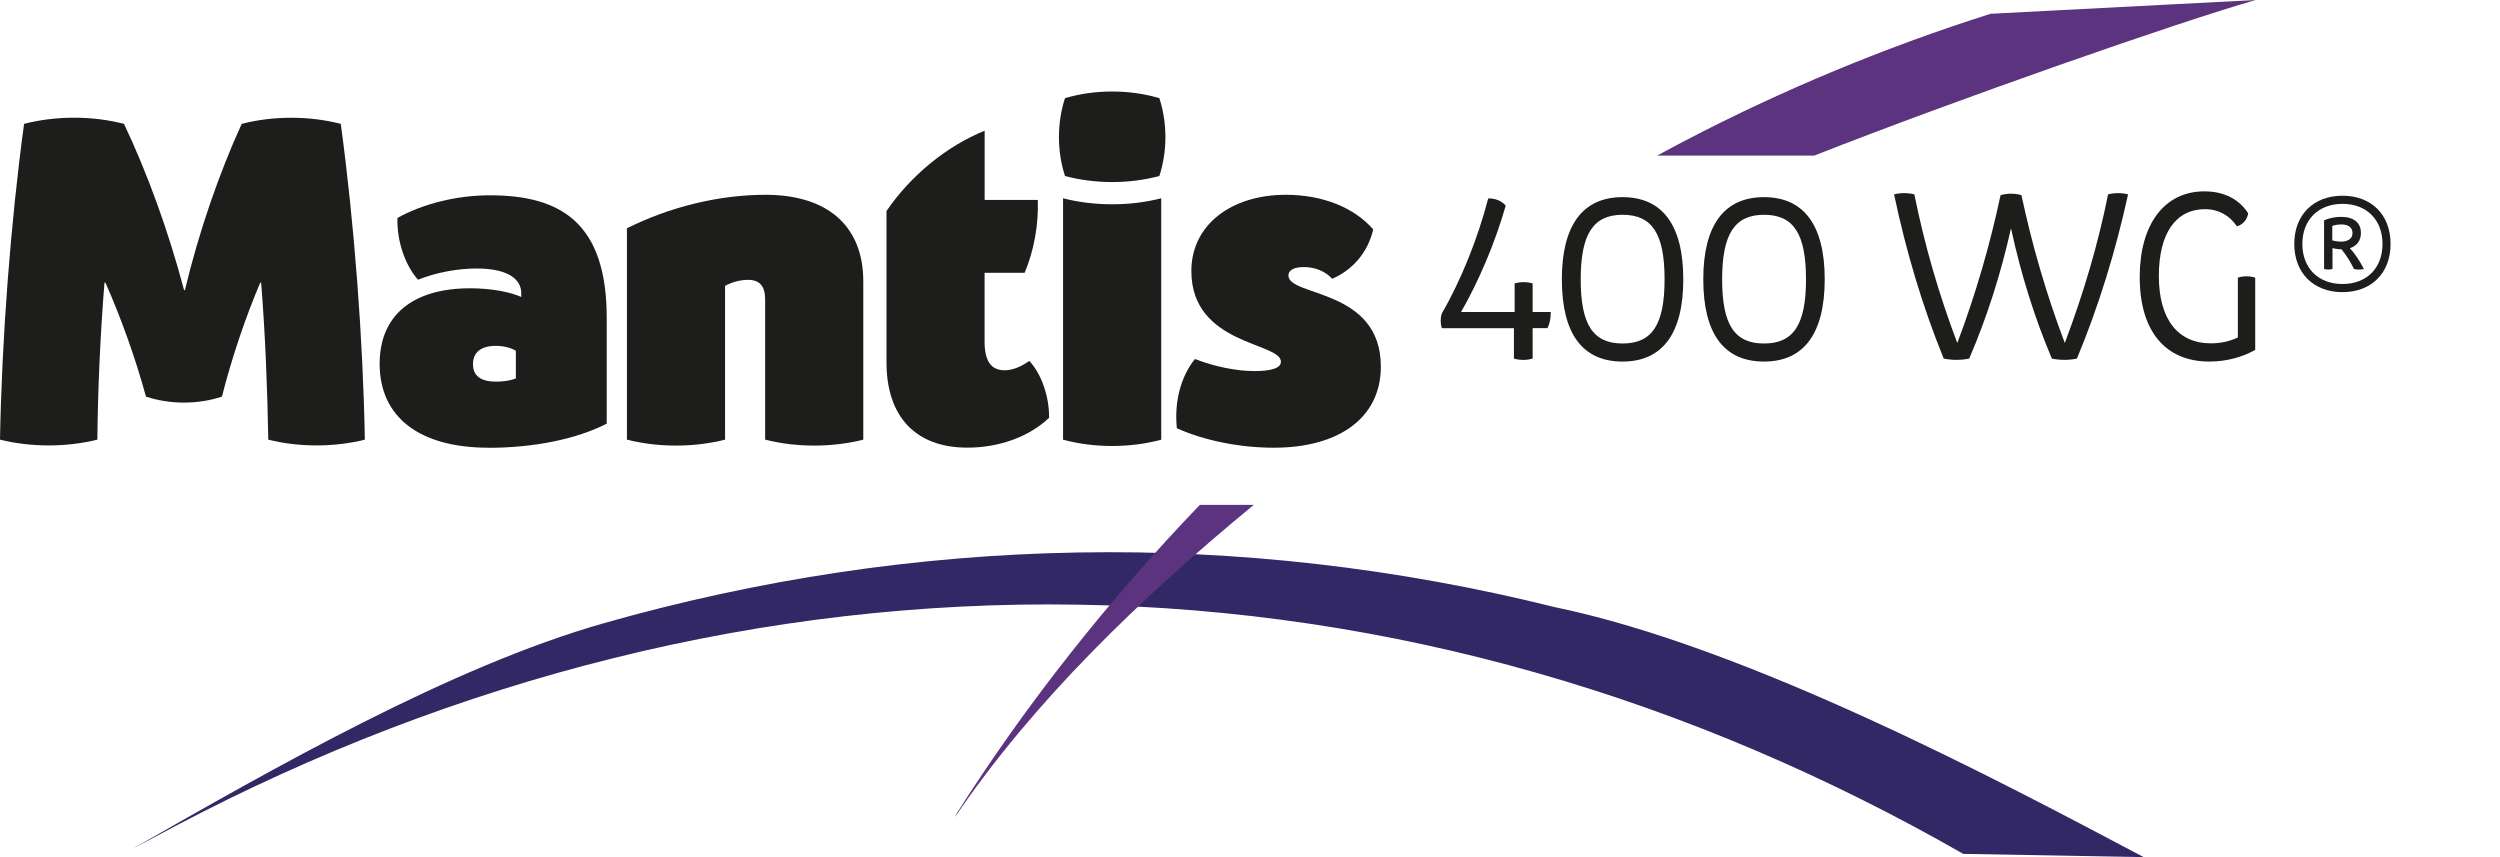
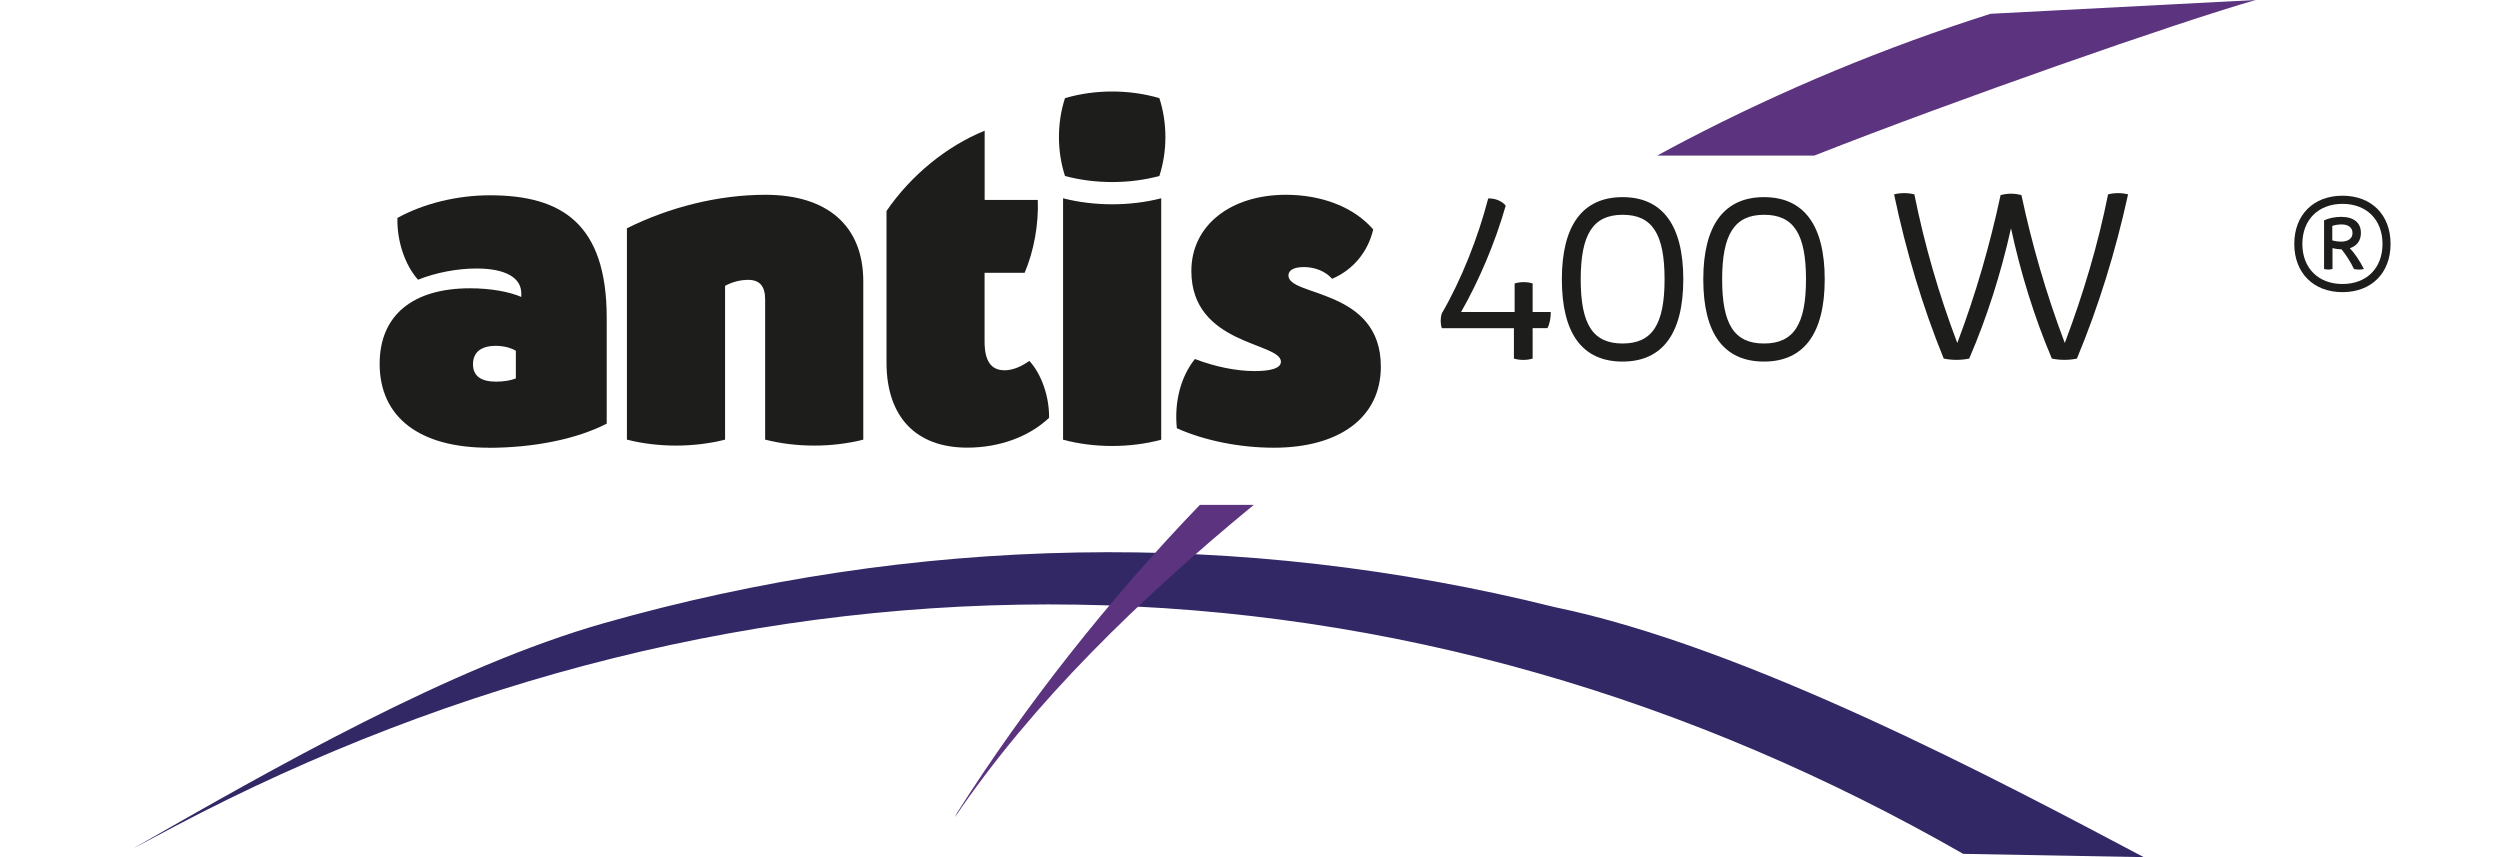
<svg xmlns="http://www.w3.org/2000/svg" id="Camada_1" viewBox="0 0 350 120">
  <defs>
    <style>.cls-1{fill:#1d1d1b;}.cls-2{fill:#5b337e;}.cls-3{fill:#312865;}</style>
  </defs>
  <path class="cls-3" d="M18.87,118.65c19.29-11.02,44.26-25.33,65.73-31.42,21.47-6.1,43.77-9.49,66.2-9.88,22.42-.41,44.95,2.19,66.79,7.63,27.27,5.64,62.59,24.47,82.53,35.02l-25.27-.46c-18.79-10.76-38.83-19.4-59.71-25.34-20.86-5.96-42.54-9.21-64.32-9.55-21.78-.35-43.66,2.2-64.9,7.48-21.25,5.27-41.88,13.24-61.34,23.5l-5.7,3.03Z" />
  <path class="cls-2" d="M167.99,70.67c-12.83,13.34-24.41,28.02-34.01,43.14l-.3.61c10.9-16.11,26-30.7,41.85-43.74h-7.54Z" />
  <path class="cls-2" d="M254,21.78c19.83-7.8,50.8-18.64,61.8-21.78l-37.12,1.93c-14.75,4.68-29.07,10.62-42.76,17.76-1.31.68-2.6,1.38-3.9,2.09h21.98Z" />
-   <path class="cls-1" d="M0,61.55c.25-14.03,1.48-30.31,3.37-44.21,4.45-1.15,9.54-1.15,13.99,0,3.26,6.86,6.25,15.09,8.41,23.28h.12c1.95-8.19,4.83-16.47,7.95-23.28,4.41-1.14,9.46-1.14,13.87,0,1.89,13.91,3.12,30.18,3.37,44.21-4.3,1.08-9.22,1.08-13.52,0-.12-6.81-.4-14.52-1-21.99h-.12c-2.05,4.8-4.01,10.6-5.37,15.97-3.38,1.11-7.25,1.11-10.63,0-1.47-5.36-3.54-11.17-5.69-15.98h-.12c-.59,7.28-.93,15-1,22-4.33,1.08-9.3,1.08-13.63,0h0Z" />
  <path class="cls-1" d="M68.41,62.68c-9.7,0-15.26-4.28-15.26-11.75,0-6.72,4.55-10.57,12.66-10.57,2.86,0,5.49.48,7.17,1.21v-.43c.04-2.26-2.2-3.55-6.27-3.55-2.7,0-5.69.57-8.19,1.57-1.84-2.08-2.97-5.45-2.88-8.65,3.66-2.02,8.37-3.17,12.94-3.17,10.05,0,16.36,3.96,16.36,17.17v14.8c-4.17,2.15-10.19,3.38-16.53,3.38h0ZM72.22,52.98v-3.87c-.72-.44-1.75-.69-2.81-.69-2.09,0-3.19.92-3.19,2.57s1.11,2.44,3.23,2.44c1.05,0,2.07-.16,2.77-.45Z" />
  <path class="cls-1" d="M87.77,31.96c5.95-2.97,12.83-4.69,19.4-4.69,8.7,0,13.69,4.38,13.69,12.12v22.16c-4.37,1.11-9.37,1.11-13.74,0v-19.63c0-1.86-.77-2.74-2.38-2.74-1.06,0-2.24.29-3.23.84v21.53c-4.37,1.11-9.37,1.11-13.74,0v-29.59Z" />
  <path class="cls-1" d="M146.88,58.49c-2.81,2.66-6.98,4.18-11.46,4.18-7.2,0-11.31-4.32-11.31-11.92v-21.21c3.41-4.99,8.42-9.08,13.74-11.24v9.69h7.44c.13,3.42-.54,7.14-1.84,10.2h-5.61v9.62c0,2.69.88,4.03,2.8,4.03,1.26,0,2.46-.61,3.47-1.31,1.7,1.84,2.8,5,2.76,7.96Z" />
-   <path class="cls-1" d="M149.1,13.74c4.2-1.24,9.01-1.24,13.21,0,1.13,3.47,1.13,7.44,0,10.9-4.2,1.13-9.01,1.13-13.21,0-1.13-3.46-1.13-7.44,0-10.9ZM148.83,27.76c4.37,1.12,9.37,1.12,13.74,0v33.8c-4.37,1.17-9.38,1.17-13.74,0V27.76Z" />
+   <path class="cls-1" d="M149.1,13.74c4.2-1.24,9.01-1.24,13.21,0,1.13,3.47,1.13,7.44,0,10.9-4.2,1.13-9.01,1.13-13.21,0-1.13-3.46-1.13-7.44,0-10.9M148.83,27.76c4.37,1.12,9.37,1.12,13.74,0v33.8c-4.37,1.17-9.38,1.17-13.74,0V27.76Z" />
  <path class="cls-1" d="M164.76,59.96c-.38-3.68.54-7.22,2.53-9.7,2.76,1.07,5.8,1.69,8.34,1.69,2.19,0,3.7-.36,3.7-1.31,0-2.74-12.54-2.29-12.54-12.7,0-6.46,5.59-10.67,13.23-10.67,5.11,0,9.57,1.77,12.23,4.85-.73,3.15-2.83,5.67-5.75,6.91-.93-1.04-2.37-1.64-3.96-1.64-1.39,0-2.16.43-2.16,1.18,0,2.99,12.94,1.78,12.94,12.75,0,7.18-5.87,11.36-14.99,11.36-4.75,0-9.69-.99-13.56-2.72Z" />
  <path class="cls-1" d="M211.96,45.95h-10.1c-.22-.66-.22-1.42,0-2.08,2.7-4.65,5.05-10.54,6.49-16.09,1.01-.02,1.9.35,2.45,1.01-1.48,5.19-3.76,10.55-6.25,14.89h7.5v-4c.8-.24,1.72-.24,2.52,0v4h2.54c0,.82-.14,1.65-.47,2.26h-2.07v4.26c-.83.25-1.79.25-2.62,0v-4.26Z" />
  <path class="cls-1" d="M218.66,39.11c0-7.58,2.92-11.51,8.5-11.51s8.5,3.93,8.5,11.51-2.92,11.51-8.5,11.51-8.5-3.86-8.5-11.51ZM233.04,39.11c0-6.4-1.75-9.04-5.87-9.04s-5.87,2.7-5.87,9.04,1.72,8.98,5.87,8.98,5.87-2.68,5.87-8.98Z" />
  <path class="cls-1" d="M238.46,39.11c0-7.58,2.92-11.51,8.5-11.51s8.5,3.93,8.5,11.51-2.92,11.51-8.5,11.51-8.5-3.86-8.5-11.51ZM252.84,39.11c0-6.4-1.75-9.04-5.87-9.04s-5.87,2.7-5.87,9.04,1.72,8.98,5.87,8.98,5.87-2.68,5.87-8.98Z" />
  <path class="cls-1" d="M265.18,27.21c.9-.23,1.93-.23,2.83,0,1.44,7.13,3.41,13.93,5.99,20.76h.04c2.57-6.8,4.56-13.72,6.04-20.65.93-.27,1.99-.27,2.92,0,1.48,6.94,3.48,13.85,6.05,20.65h.04c2.57-6.83,4.61-13.63,6.04-20.76.92-.23,1.89-.23,2.8,0-1.75,7.99-4.12,15.68-7.16,22.99-1.11.24-2.38.24-3.51,0-2.44-5.74-4.35-11.91-5.7-18.16h-.04c-1.39,6.24-3.35,12.41-5.83,18.16-1.14.24-2.44.24-3.57,0-2.98-7.31-5.27-15.01-6.95-22.99Z" />
-   <path class="cls-1" d="M299.56,38.79c0-7.36,3.43-12,9.06-12,2.76,0,4.86,1.11,6.13,3.08-.16.9-.74,1.57-1.58,1.82-1.01-1.53-2.62-2.41-4.43-2.41-4.13,0-6.5,3.37-6.5,9.36s2.6,9.43,7.31,9.43c1.33,0,2.7-.3,3.75-.83v-8.37c.77-.25,1.66-.25,2.43,0v10.11c-1.71.99-3.99,1.64-6.41,1.64-6.19,0-9.76-4.27-9.76-11.83Z" />
  <path class="cls-1" d="M334.68,34.15c0,4.07-2.67,6.75-6.73,6.75s-6.75-2.68-6.75-6.75,2.68-6.75,6.75-6.75,6.73,2.68,6.73,6.75ZM333.55,34.15c0-3.38-2.22-5.61-5.6-5.61s-5.62,2.23-5.62,5.61,2.23,5.61,5.62,5.61,5.6-2.23,5.6-5.61ZM328.98,34.75c.68.71,1.39,1.78,1.97,2.91-.44.11-.95.11-1.39,0-.49-1-1.11-1.98-1.75-2.76-.43,0-.91-.07-1.26-.17v2.93c-.38.1-.81.1-1.18,0v-6.81c.67-.31,1.54-.49,2.38-.49,1.77,0,2.78.81,2.78,2.25,0,1.07-.57,1.83-1.55,2.14ZM327.71,33.83c1.04,0,1.64-.44,1.64-1.2s-.56-1.21-1.53-1.21c-.47,0-.94.08-1.3.21v2.02c.34.11.77.17,1.19.17Z" />
</svg>